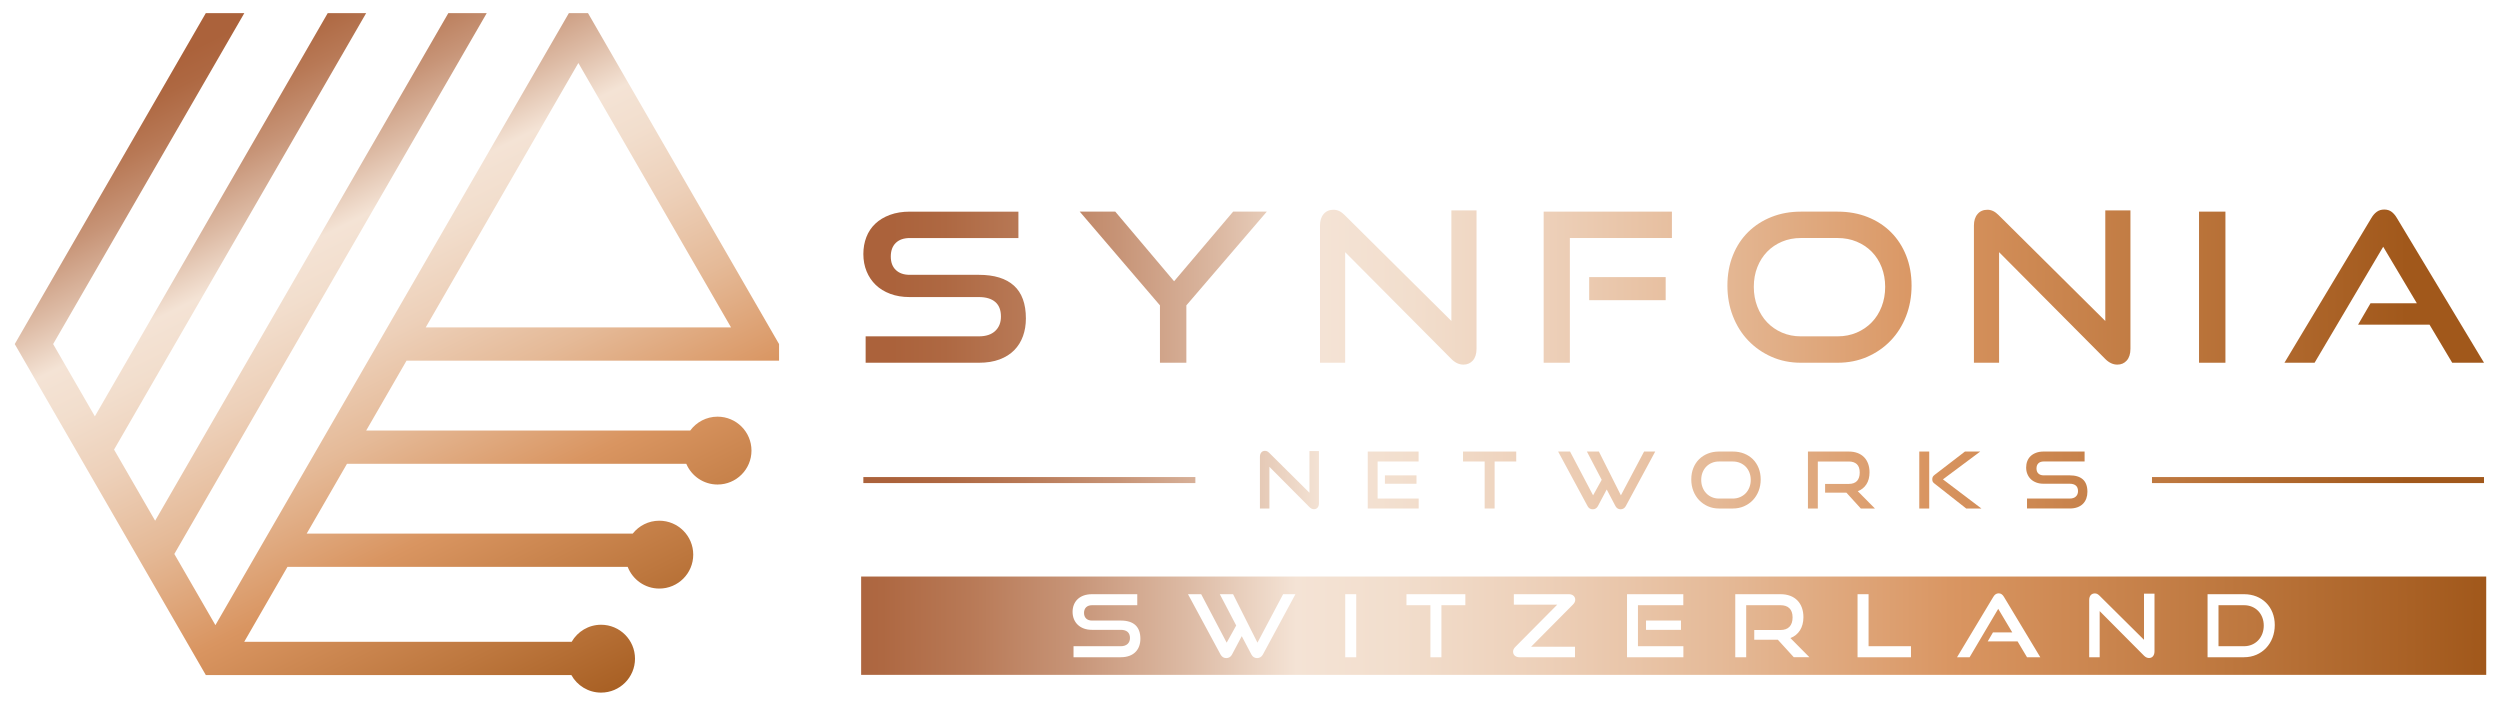
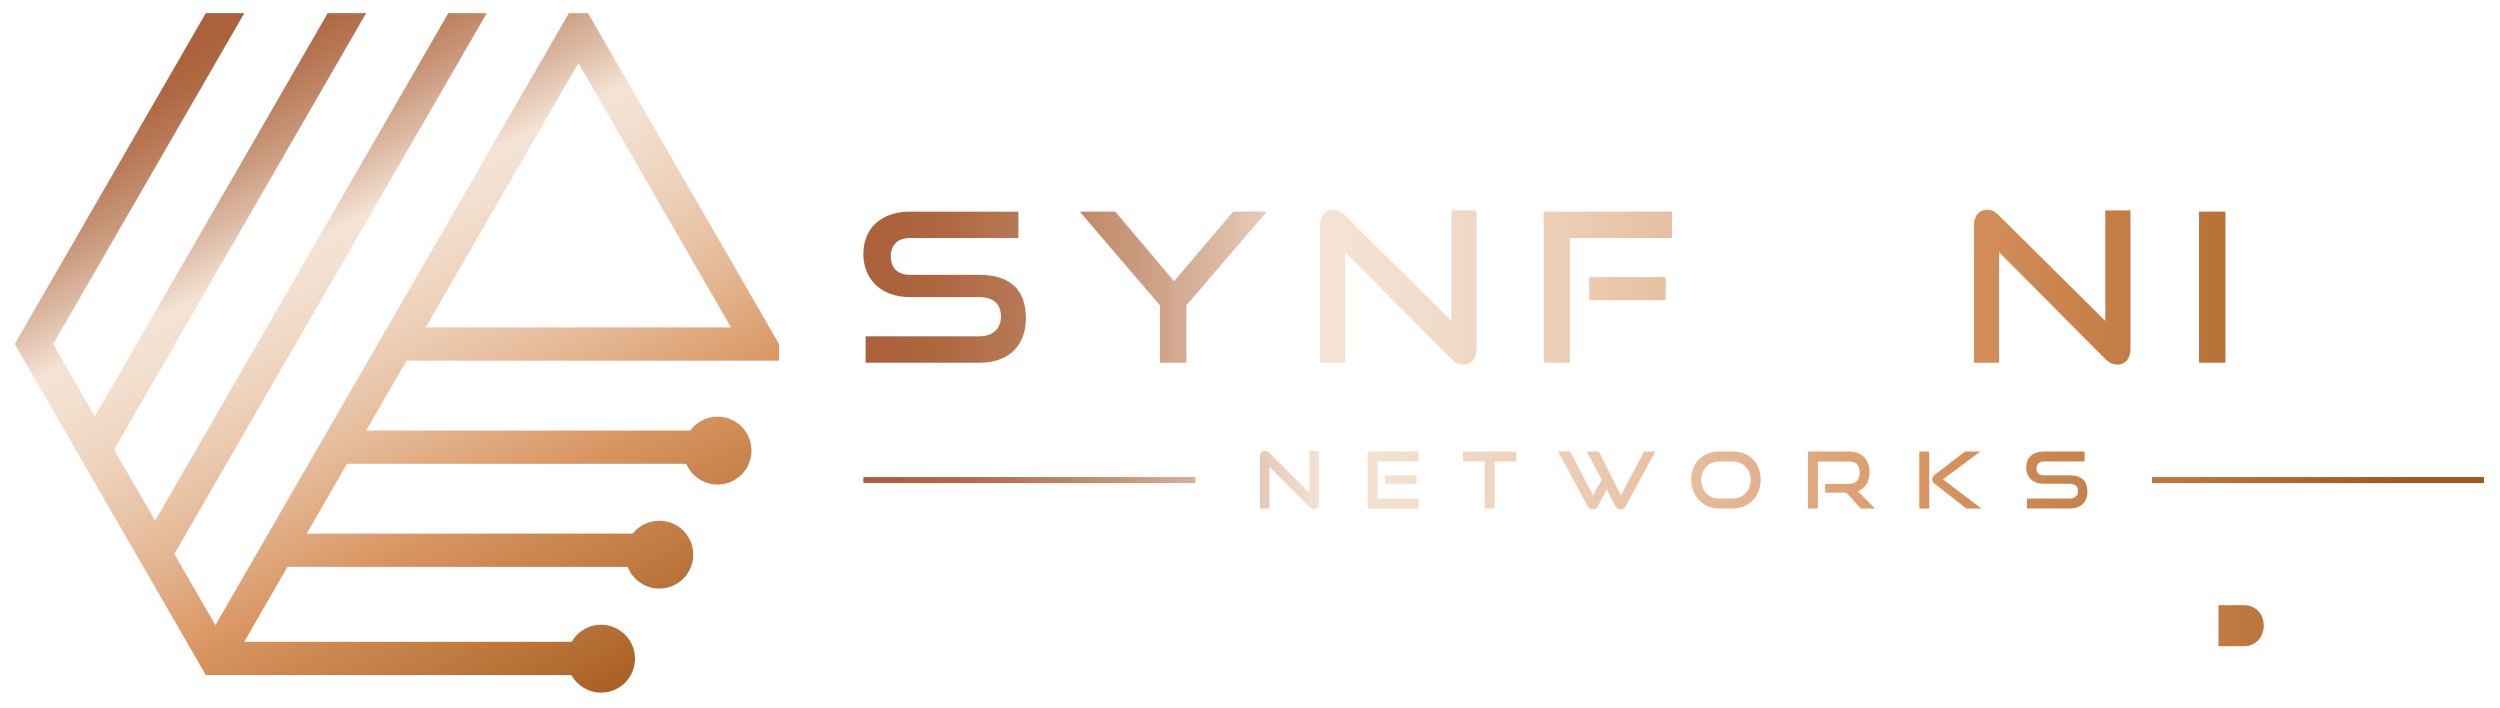
<svg xmlns="http://www.w3.org/2000/svg" xmlns:xlink="http://www.w3.org/1999/xlink" id="Logo" viewBox="0 0 462.696 131.064">
  <defs>
    <style>
      .cls-1 {
        fill: url(#linear-gradient);
      }

      .cls-2 {
        fill: url(#Sfumatura_senza_nome_3);
      }

      .cls-3 {
        fill: url(#linear-gradient-8);
      }

      .cls-4 {
        fill: url(#linear-gradient-9);
      }

      .cls-5 {
        fill: url(#linear-gradient-3);
      }

      .cls-6 {
        fill: url(#linear-gradient-4);
      }

      .cls-7 {
        fill: url(#linear-gradient-2);
      }

      .cls-8 {
        fill: url(#linear-gradient-6);
      }

      .cls-9 {
        fill: url(#linear-gradient-7);
      }

      .cls-10 {
        fill: url(#linear-gradient-5);
      }

      .cls-11 {
        fill: url(#linear-gradient-14);
      }

      .cls-12 {
        fill: url(#linear-gradient-18);
      }

      .cls-13 {
        fill: url(#linear-gradient-20);
      }

      .cls-14 {
        fill: url(#linear-gradient-15);
      }

      .cls-15 {
        fill: url(#linear-gradient-19);
      }

      .cls-16 {
        fill: url(#linear-gradient-16);
      }

      .cls-17 {
        fill: url(#linear-gradient-17);
      }

      .cls-18 {
        fill: url(#linear-gradient-13);
      }

      .cls-19 {
        fill: url(#linear-gradient-12);
      }

      .cls-20 {
        fill: url(#linear-gradient-10);
      }

      .cls-21 {
        fill: url(#linear-gradient-11);
      }
    </style>
    <linearGradient id="linear-gradient" x1="44.032" y1="4.831" x2="109.783" y2="136.332" gradientUnits="userSpaceOnUse">
      <stop offset="0" stop-color="#ab623b" />
      <stop offset=".035" stop-color="#ae6842" />
      <stop offset=".087" stop-color="#b87956" />
      <stop offset=".15" stop-color="#c79477" />
      <stop offset=".22" stop-color="#ddbba5" />
      <stop offset=".284" stop-color="#f4e3d5" />
      <stop offset=".343" stop-color="#f2decd" />
      <stop offset=".432" stop-color="#edd0b9" />
      <stop offset=".539" stop-color="#e5ba98" />
      <stop offset=".659" stop-color="#db9b6a" />
      <stop offset=".682" stop-color="#d99561" />
      <stop offset=".846" stop-color="#bd773e" />
      <stop offset="1" stop-color="#a1581b" />
    </linearGradient>
    <linearGradient id="linear-gradient-2" x1="165.094" y1="53.152" x2="445.443" y2="53.152" xlink:href="#linear-gradient" />
    <linearGradient id="linear-gradient-3" x1="165.094" y1="53.152" x2="445.443" y2="53.152" xlink:href="#linear-gradient" />
    <linearGradient id="linear-gradient-4" x1="165.094" y1="53.152" x2="445.443" y2="53.152" xlink:href="#linear-gradient" />
    <linearGradient id="linear-gradient-5" x1="165.094" y1="53.152" x2="445.443" y2="53.152" xlink:href="#linear-gradient" />
    <linearGradient id="linear-gradient-6" x1="165.094" y1="53.152" x2="445.443" y2="53.152" xlink:href="#linear-gradient" />
    <linearGradient id="linear-gradient-7" x1="165.094" y1="53.152" x2="445.443" y2="53.152" xlink:href="#linear-gradient" />
    <linearGradient id="linear-gradient-8" x1="165.094" y1="53.152" x2="445.443" y2="53.152" xlink:href="#linear-gradient" />
    <linearGradient id="linear-gradient-9" x1="165.094" y1="52.959" x2="445.443" y2="52.959" xlink:href="#linear-gradient" />
    <linearGradient id="linear-gradient-10" x1="165.094" y1="88.842" x2="445.443" y2="88.842" xlink:href="#linear-gradient" />
    <linearGradient id="linear-gradient-11" x1="165.094" y1="88.842" x2="445.443" y2="88.842" xlink:href="#linear-gradient" />
    <linearGradient id="linear-gradient-12" x1="165.094" y1="88.842" x2="445.443" y2="88.842" xlink:href="#linear-gradient" />
    <linearGradient id="linear-gradient-13" x1="165.094" y1="88.915" x2="445.443" y2="88.915" xlink:href="#linear-gradient" />
    <linearGradient id="linear-gradient-14" x1="165.094" y1="88.842" x2="445.443" y2="88.842" xlink:href="#linear-gradient" />
    <linearGradient id="linear-gradient-15" x1="165.094" y1="88.842" x2="445.443" y2="88.842" xlink:href="#linear-gradient" />
    <linearGradient id="linear-gradient-16" x1="165.094" y1="88.842" x2="445.443" y2="88.842" xlink:href="#linear-gradient" />
    <linearGradient id="linear-gradient-17" x1="165.094" y1="88.842" x2="445.443" y2="88.842" xlink:href="#linear-gradient" />
    <linearGradient id="linear-gradient-18" x1="165.094" y1="88.85" x2="445.443" y2="88.85" xlink:href="#linear-gradient" />
    <linearGradient id="linear-gradient-19" x1="165.094" y1="88.85" x2="445.443" y2="88.85" xlink:href="#linear-gradient" />
    <linearGradient id="Sfumatura_senza_nome_3" data-name="Sfumatura senza nome 3" x1="156.802" y1="115.806" x2="464.122" y2="115.806" gradientUnits="userSpaceOnUse">
      <stop offset=".144" stop-color="#ab623b" />
      <stop offset=".154" stop-color="#ad653f" />
      <stop offset=".166" stop-color="#b3714d" />
      <stop offset=".178" stop-color="#be8363" />
      <stop offset=".19" stop-color="#cc9d82" />
      <stop offset=".203" stop-color="#dfbfaa" />
      <stop offset=".214" stop-color="#f4e3d5" />
      <stop offset=".284" stop-color="#f2decd" />
      <stop offset=".388" stop-color="#edd0b9" />
      <stop offset=".514" stop-color="#e5ba98" />
      <stop offset=".655" stop-color="#db9b6a" />
      <stop offset=".682" stop-color="#d99561" />
      <stop offset=".846" stop-color="#bd773e" />
      <stop offset="1" stop-color="#a1581b" />
    </linearGradient>
    <linearGradient id="linear-gradient-20" x1="152.569" y1="115.806" x2="459.889" y2="115.806" xlink:href="#linear-gradient" />
  </defs>
  <path class="cls-1" d="m38.091,124.935l67.654 0c1.069,1.938,3.131,3.252,5.501,3.252,3.468 0,6.28-2.811,6.28-6.28 0-3.468-2.811-6.28-6.28-6.28-2.328-0-4.355,1.269-5.439,3.151l-60.604-0,7.999-13.863,62.97 0c.909,2.347,3.183,4.015,5.852,4.015,3.468 0,6.28-2.811,6.28-6.28 0-3.468-2.811-6.28-6.28-6.28-1.997,0-3.772.935-4.922,2.388l-60.342-0,7.461-12.923,62.795 0c.953,2.255,3.185,3.838,5.787,3.838,3.468 0,6.28-2.811,6.28-6.28 0-3.468-2.811-6.28-6.28-6.28-2.076,0-3.911,1.012-5.055,2.565l-59.974-0,7.461-12.923,68.952 0v-3.076L108.824,2.426l-3.534-0L39.867,115.698l-7.603-13.169L90.089,2.426l-7.111-0L28.712,96.373l-7.602-13.164L67.768,2.426l-7.111-0L17.556,77.053l-7.721-13.372L45.221,2.426l-7.13-0L2.729,63.681l35.362,61.255Zm40.696-64.335l28.255-48.941,28.26,48.941-56.515-0Z" />
  <g>
    <path class="cls-7" d="m160.211,67.135v-4.886h20.966c1.308,0,2.314-.333,3.02-1.0.705-.666,1.058-1.551,1.058-2.654,0-1.205-.353-2.109-1.058-2.712-.706-.602-1.712-.904-3.02-.904h-12.849c-1.308,0-2.495-.198-3.558-.596-1.065-.397-1.962-.948-2.693-1.654-.731-.705-1.295-1.545-1.693-2.52-.398-.974-.596-2.039-.596-3.193,0-1.128.186-2.173.558-3.135.371-.962.923-1.789,1.654-2.481.731-.693,1.635-1.237,2.712-1.635,1.077-.397,2.308-.596,3.693-.596h20.081v4.886h-20.081c-1.129,0-2.001.302-2.616.904-.616.603-.923,1.443-.923,2.52s.314,1.911.942,2.501c.628.59,1.481.885,2.558.885h12.811c2.847,0,5.007.667,6.482,2,1.474,1.334,2.212,3.36,2.212,6.078,0,1.18-.18,2.27-.539,3.27-.359,1-.898,1.866-1.616,2.597-.718.731-1.622,1.302-2.712,1.712-1.09.41-2.366.615-3.828.615h-20.966Z" />
    <path class="cls-5" d="m214.684,67.135v-10.618l-14.849-17.35h6.578l10.887,12.887,10.926-12.887h6.232l-14.888,17.35v10.618h-4.886Z" />
    <path class="cls-6" d="m248.961,46.669v20.466h-4.655v-25.39c0-.897.224-1.609.673-2.135.448-.525,1.058-.789,1.827-.789.359,0,.705.077,1.039.231.333.154.679.411,1.039.77l19.735,19.581v-20.466h4.655v25.621c0,.923-.225,1.642-.673,2.155-.449.513-1.033.769-1.75.769-.795,0-1.539-.346-2.231-1.038l-19.658-19.774Z" />
    <path class="cls-10" d="m285.699,67.135v-27.968h23.736v4.886h-18.889v23.082h-4.847Zm8.425-11.579v-4.27h14.157v4.27h-14.157Z" />
-     <path class="cls-8" d="m333.286,67.135c-1.949,0-3.751-.365-5.405-1.096-1.655-.731-3.091-1.732-4.309-3.001s-2.167-2.776-2.846-4.52c-.68-1.743-1.02-3.629-1.02-5.655,0-2.051.34-3.924,1.02-5.616.679-1.693,1.628-3.135,2.846-4.328s2.654-2.116,4.309-2.77c1.654-.654,3.455-.981,5.405-.981h6.809c2.025,0,3.879.334,5.559,1,1.679.667,3.122,1.603,4.328,2.808,1.205,1.206,2.141,2.648,2.808,4.328.667,1.68,1,3.533,1,5.559,0,2.026-.34,3.912-1.019,5.655-.68,1.745-1.629,3.251-2.847,4.52-1.218,1.269-2.661,2.27-4.328,3.001-1.667.731-3.501,1.096-5.501,1.096h-6.809Zm6.809-4.886c1.282,0,2.462-.231,3.539-.692s2.007-1.096,2.789-1.904c.782-.808,1.391-1.775,1.828-2.904.436-1.128.654-2.347.654-3.655,0-1.308-.218-2.52-.654-3.636-.437-1.116-1.045-2.071-1.828-2.866-.782-.795-1.712-1.417-2.789-1.866-1.077-.449-2.257-.673-3.539-.673h-6.809c-1.257,0-2.417.225-3.481.673-1.064.449-1.981,1.071-2.75,1.866-.769.795-1.372,1.744-1.808,2.847-.437,1.103-.654,2.321-.654,3.655,0,1.308.217,2.526.654,3.655.436,1.129,1.039,2.096,1.808,2.904.769.808,1.686,1.443,2.75,1.904s2.225.692,3.481.692h6.809Z" />
    <path class="cls-9" d="m369.986,46.669v20.466h-4.655v-25.39c0-.897.224-1.609.674-2.135.448-.525,1.058-.789,1.827-.789.359,0,.705.077,1.038.231.333.154.68.411,1.039.77l19.735,19.581v-20.466h4.655v25.621c0,.923-.225,1.642-.673,2.155-.449.513-1.033.769-1.751.769-.795,0-1.538-.346-2.231-1.038l-19.658-19.774Z" />
    <path class="cls-3" d="m406.994,67.135v-27.968h4.885v27.968h-4.885Z" />
-     <path class="cls-4" d="m453.85,67.135l-4.194-7.04h-13.233l2.308-3.963h8.579l-6.232-10.464-12.696,21.466h-5.578l16.08-26.775c.282-.487.616-.872,1.001-1.154.385-.282.846-.423,1.385-.423s.994.141,1.366.423c.372.282.698.667.981,1.154l16.119,26.775h-5.886Z" />
  </g>
  <g>
    <g>
      <path class="cls-20" d="m234.942,86.399v7.715h-1.755v-9.571c0-.338.084-.607.254-.805.169-.198.399-.297.689-.297.135,0,.266.029.391.087.126.058.256.155.392.29l7.439,7.381v-7.715h1.755v9.658c0,.348-.085.619-.254.812-.169.193-.389.29-.66.29-.3,0-.58-.131-.841-.392l-7.41-7.454Z" />
      <path class="cls-21" d="m253.141,94.114v-10.543h9.411v1.841h-7.584v6.859h7.599v1.842h-9.426Zm3.176-4.582v-1.552h5.844v1.552h-5.844Z" />
      <path class="cls-19" d="m274.777,94.114v-8.701h-4.002v-1.841h9.847v1.841h-4.002v8.701h-1.842Z" />
      <path class="cls-18" d="m297.37,90.59l-1.639,3.089c-.107.194-.242.339-.406.435-.165.096-.343.145-.537.145-.425,0-.744-.193-.957-.58l-5.453-10.108h2.204l4.264,8.106,1.595-2.872-2.741-5.235h2.219l4.075,8.106,4.292-8.106h2.059l-5.453,10.108c-.106.194-.244.339-.413.435-.169.096-.351.145-.544.145-.193,0-.372-.049-.537-.145s-.3-.241-.406-.435l-1.624-3.089Z" />
      <path class="cls-11" d="m318.136,94.114c-.735,0-1.414-.138-2.037-.413-.623-.275-1.165-.652-1.624-1.131-.459-.479-.817-1.046-1.073-1.704-.257-.657-.384-1.368-.384-2.132,0-.773.128-1.479.384-2.117.256-.638.614-1.182,1.073-1.632.459-.449,1.001-.797,1.624-1.044.624-.247,1.303-.37,2.037-.37h2.567c.764,0,1.462.125,2.096.377.633.252,1.177.604,1.632,1.059.454.454.807.998,1.058,1.632s.377,1.332.377,2.095c0,.764-.128,1.475-.384,2.132-.256.658-.614,1.225-1.073,1.704-.459.478-1.003.856-1.632,1.131-.629.276-1.32.413-2.074.413h-2.567Zm2.567-1.842c.484,0,.928-.087,1.334-.261.406-.174.756-.413,1.051-.718.295-.305.524-.669.689-1.095.165-.425.247-.884.247-1.377s-.082-.95-.247-1.371c-.165-.42-.394-.78-.689-1.08-.295-.3-.645-.534-1.051-.703-.406-.169-.851-.254-1.334-.254h-2.567c-.474,0-.911.085-1.312.254-.402.169-.747.404-1.037.703-.29.3-.517.658-.682,1.073-.165.416-.247.875-.247,1.378,0,.493.082.952.247,1.377.164.426.391.79.682,1.095.29.305.635.544,1.037.718.401.174.838.261,1.312.261h2.567Z" />
      <path class="cls-14" d="m344.398,94.114l-2.668-2.929h-3.944v-1.624h4.394c.667,0,1.169-.181,1.508-.544.338-.362.507-.887.507-1.573,0-.686-.176-1.196-.529-1.53-.353-.333-.848-.5-1.486-.5h-5.743v8.701h-1.827v-10.543h7.57c.599,0,1.136.089,1.61.268.474.179.875.435,1.203.769.329.333.58.737.754,1.211.174.474.261,1.005.261,1.595,0,.88-.191,1.617-.573,2.212-.382.595-.916,1.023-1.602,1.283l3.176,3.205h-2.61Z" />
      <path class="cls-16" d="m355.217,94.114v-10.543h1.841v10.543h-1.841Zm8.686,0l-5.902-4.641c-.165-.125-.268-.249-.312-.37s-.065-.254-.065-.399c0-.165.029-.31.087-.435.058-.125.184-.261.377-.406l5.583-4.292h2.828l-6.903,5.148,7.121,5.395h-2.813Z" />
      <path class="cls-17" d="m375.156,94.114v-1.842h7.903c.493,0,.872-.125,1.138-.377.266-.251.399-.585.399-1.001,0-.454-.133-.795-.399-1.023-.266-.227-.645-.341-1.138-.341h-4.844c-.493,0-.94-.075-1.341-.225-.402-.15-.74-.357-1.015-.623-.275-.266-.488-.582-.638-.95-.15-.367-.225-.768-.225-1.203,0-.425.07-.819.21-1.182.14-.363.348-.674.623-.936.276-.261.617-.466,1.023-.616.406-.15.87-.225,1.392-.225h7.57v1.841h-7.57c-.425,0-.754.114-.986.341-.232.227-.348.544-.348.95,0,.406.118.72.355.942.237.223.558.333.964.333h4.829c1.073,0,1.887.252,2.443.754.556.503.834,1.267.834,2.292,0,.445-.068.855-.203,1.232s-.339.703-.609.979c-.271.276-.611.491-1.023.646s-.892.232-1.443.232h-7.903Z" />
    </g>
    <rect class="cls-12" x="159.788" y="88.293" width="61.45" height="1.114" />
    <rect class="cls-15" x="398.286" y="88.293" width="61.45" height="1.114" />
  </g>
  <g>
    <path class="cls-2" d="m415.33,112.011h-4.734v7.59h4.734c2.103,0,3.643-1.621,3.643-3.819,0-2.199-1.541-3.771-3.643-3.771Z" />
-     <path class="cls-13" d="m159.378,106.706v18.2h300.768v-18.2H159.378Zm48.056,14.934h-8.747v-2.038h8.747c1.091,0,1.701-.61,1.701-1.525,0-.994-.611-1.508-1.701-1.508h-5.36c-2.2,0-3.563-1.397-3.563-3.322,0-1.878,1.268-3.274,3.595-3.274h8.378v2.038h-8.378c-.932,0-1.477.545-1.477,1.428s.562,1.413,1.46,1.413h5.345c2.359,0,3.627,1.107,3.627,3.37,0,1.958-1.188,3.418-3.627,3.418Zm26.29-.482c-.241.433-.626.642-1.059.642-.435,0-.82-.209-1.044-.642l-1.798-3.418-1.813,3.418c-.224.433-.626.642-1.042.642-.45,0-.82-.209-1.059-.642l-6.036-11.185h2.441l4.717,8.971,1.765-3.178-3.033-5.793h2.456l4.51,8.971,4.751-8.971h2.278l-6.034,11.185Zm17.284.482h-2.038v-11.667h2.038v11.667Zm20.198-9.629h-4.43v9.629h-2.038v-9.629h-4.43v-2.038h10.897v2.038Zm20.29,7.687v1.942h-10.305c-.609,0-1.154-.353-1.154-1.043,0-.305.144-.594.417-.867l7.752-7.816h-8.025v-1.941h10.208c.594,0,1.154.353,1.154,1.043,0,.304-.144.594-.417.867l-7.752,7.815h8.122Zm20.064,1.942h-10.432v-11.667h10.417v2.038h-8.394v7.59h8.409v2.038Zm-.448-6.788v1.717h-6.469v-1.717h6.469Zm20.882,6.788l-2.953-3.242h-4.366v-1.797h4.863c1.46,0,2.232-.835,2.232-2.343,0-1.509-.835-2.247-2.232-2.247h-6.355v9.629h-2.022v-11.667h8.378c2.665,0,4.237,1.653,4.237,4.252,0,1.926-.898,3.29-2.407,3.868l3.515,3.546h-2.889Zm21.685,0h-9.886v-11.667h2.039v9.629h7.847v2.038Zm21.477,0l-1.748-2.937h-5.52l.962-1.654h3.58l-2.601-4.365-5.296,8.956h-2.327l6.71-11.169c.239-.401.545-.658.994-.658.45,0,.739.257.98.658l6.723,11.169h-2.456Zm23.594-1.076c0,.77-.418,1.22-1.012,1.22-.336,0-.641-.145-.93-.433l-8.203-8.25v8.538h-1.94v-10.592c0-.754.4-1.219,1.042-1.219.304,0,.562.112.867.417l8.235,8.168v-8.537h1.942v10.688Zm16.579,1.076h-6.757v-11.667h6.757c3.29,0,5.683,2.327,5.683,5.713,0,3.387-2.392,5.954-5.683,5.954Z" />
  </g>
</svg>